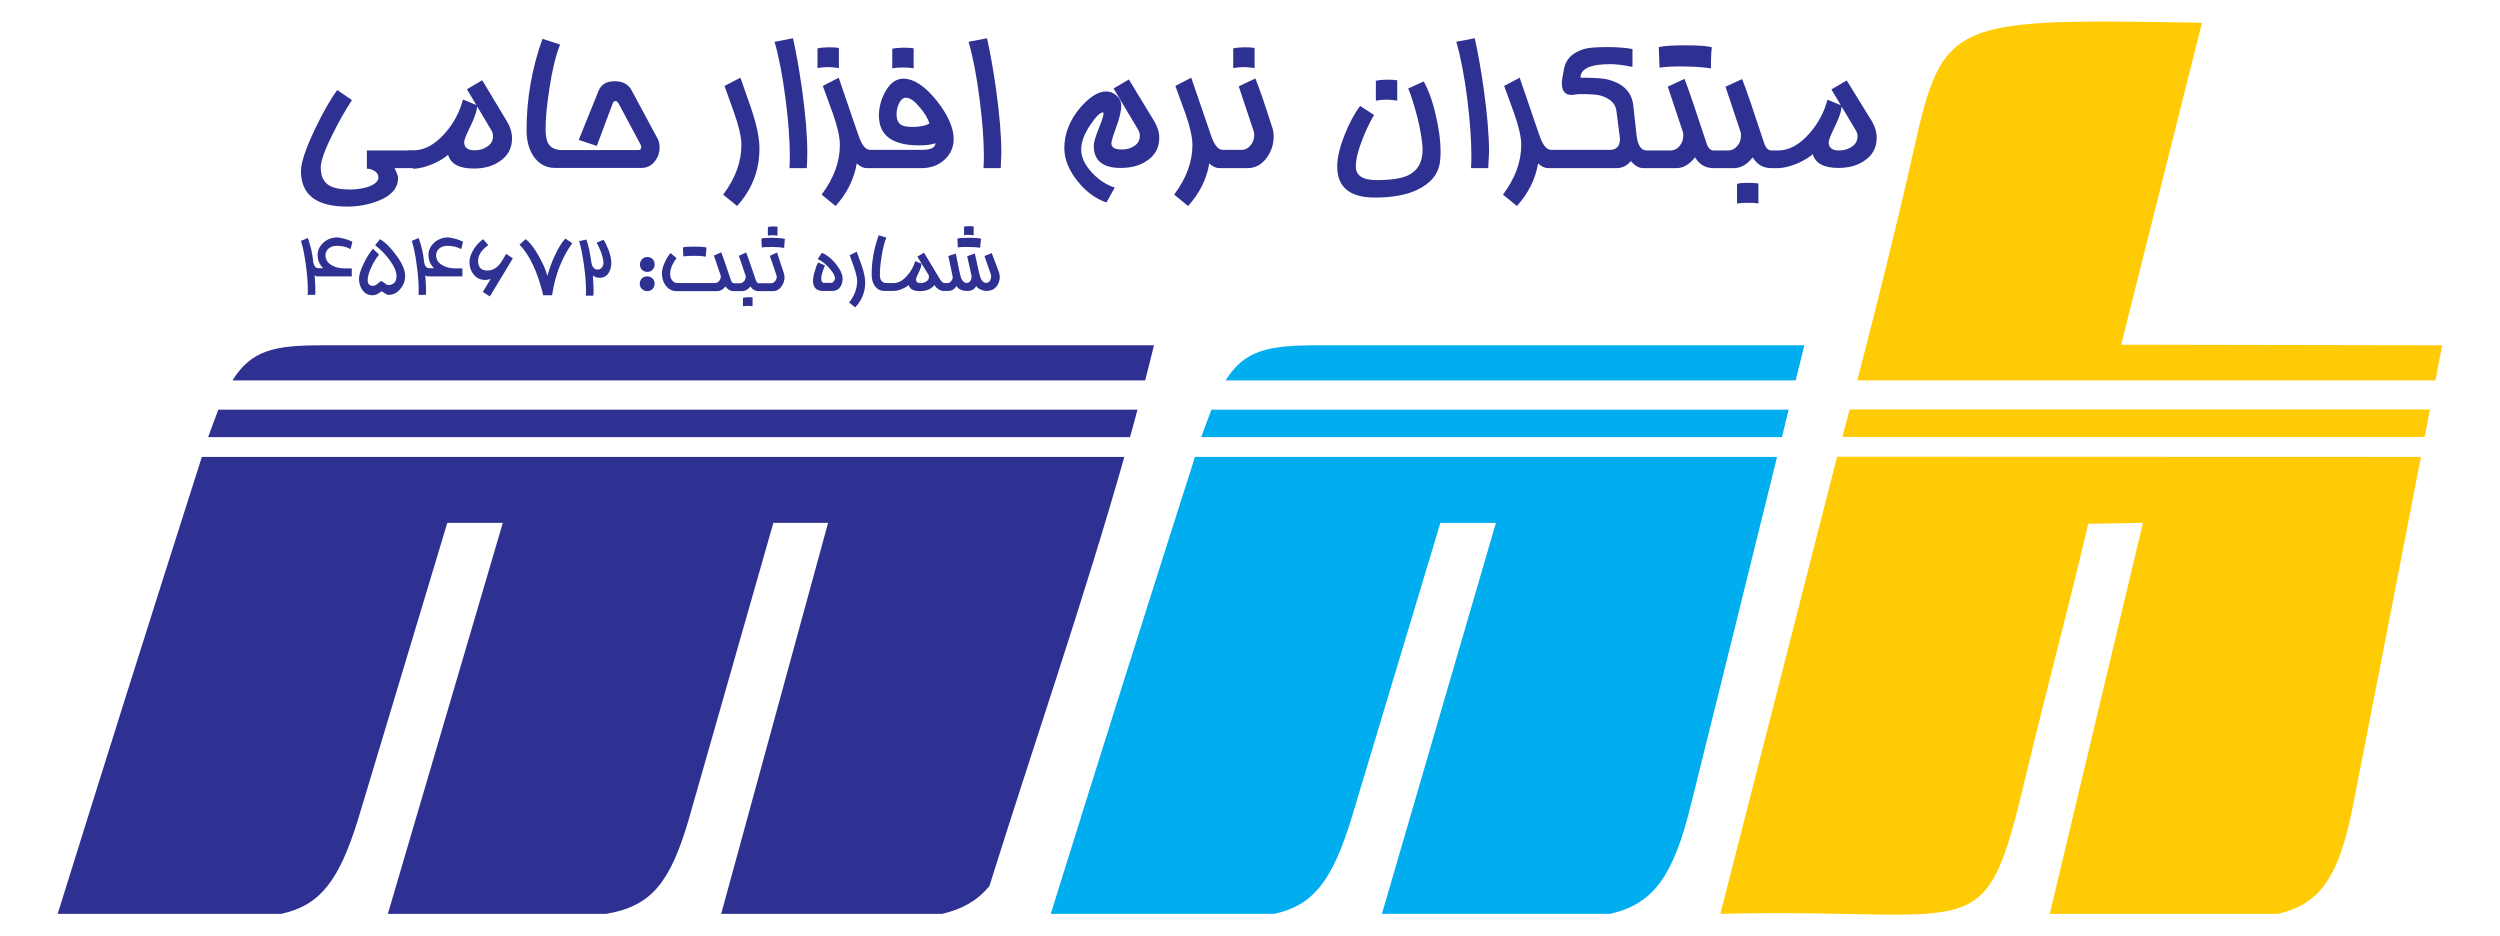
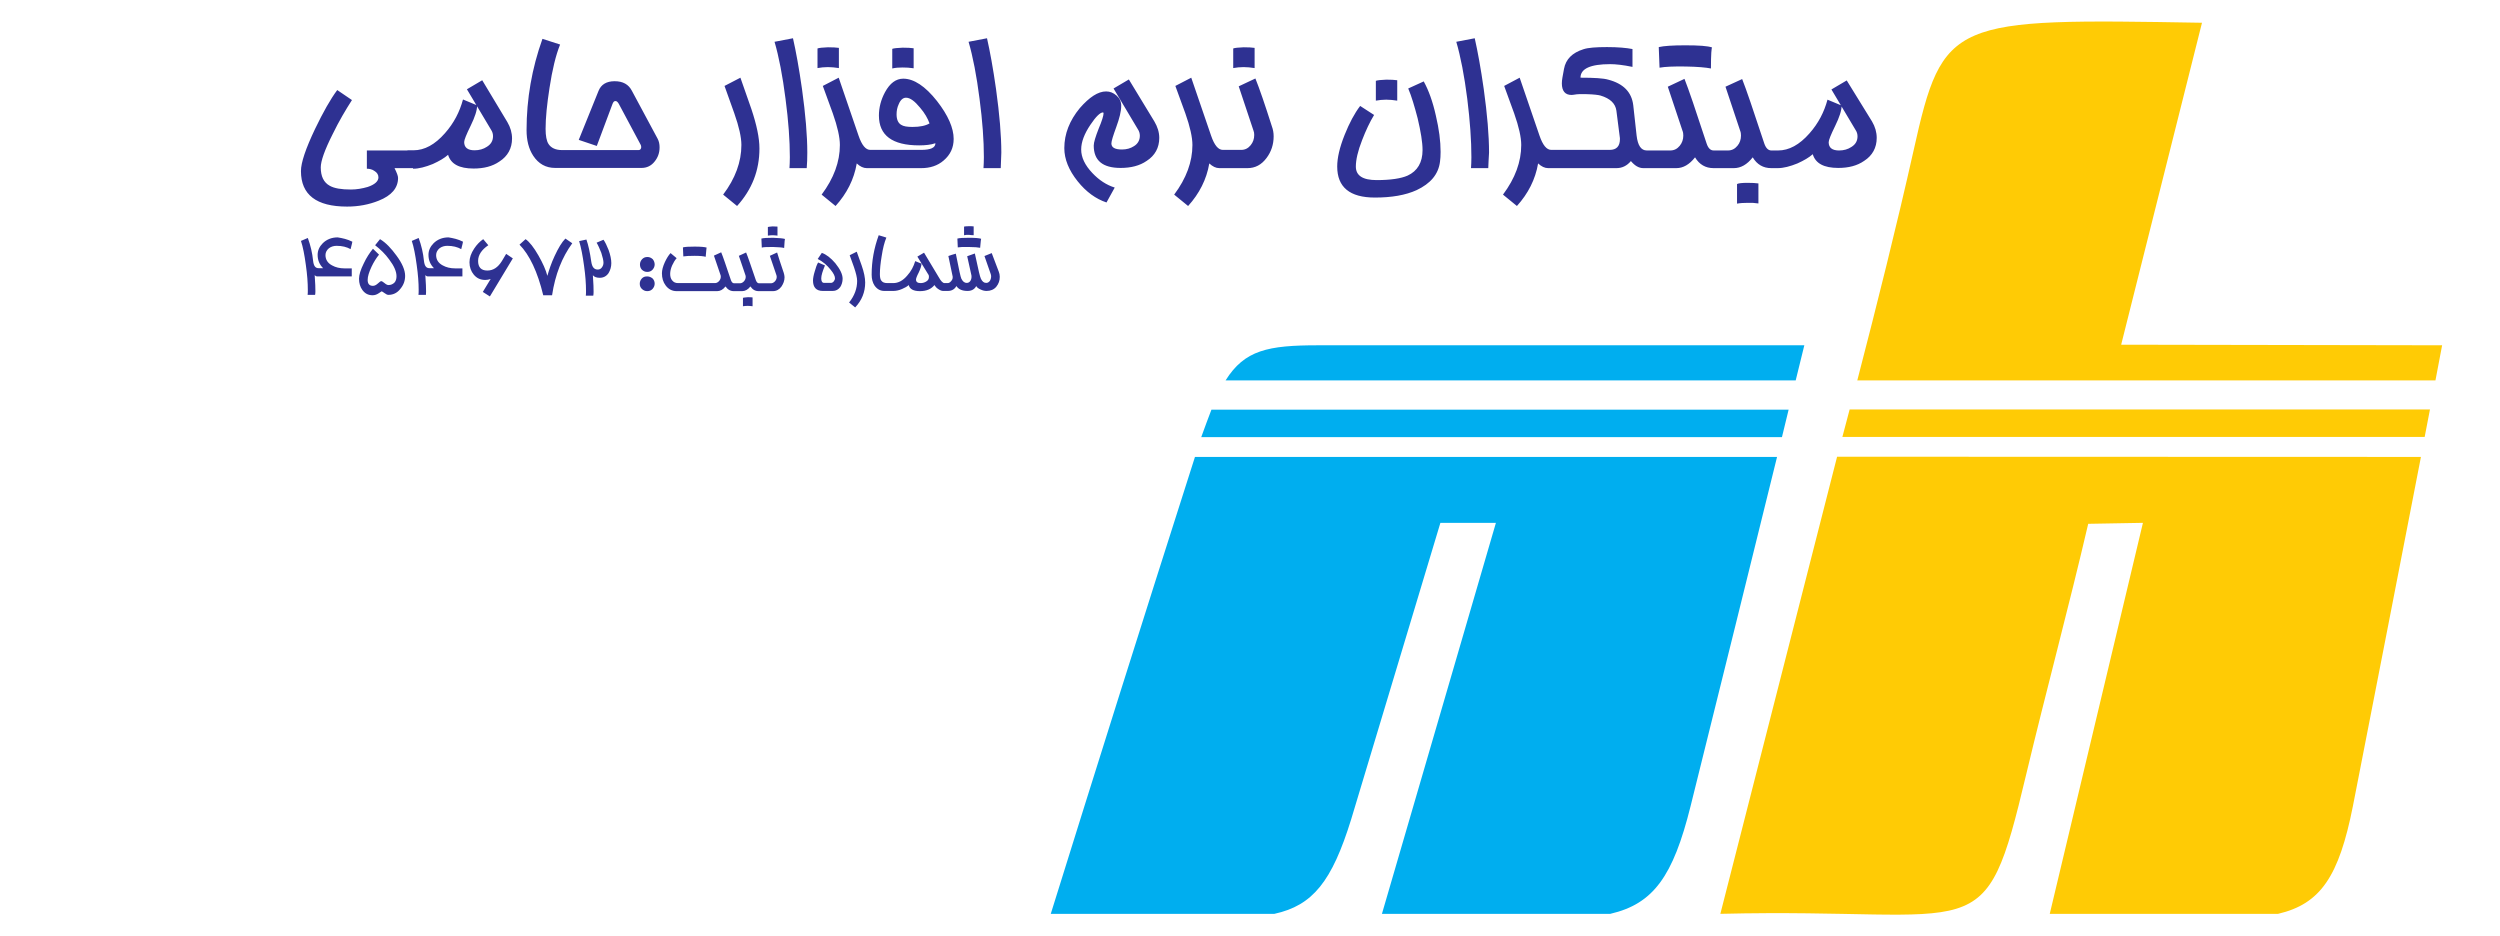
<svg xmlns="http://www.w3.org/2000/svg" version="1.1" id="Layer_1" x="0px" y="0px" viewBox="-294.15 126.83 127.43 47.73" style="enable-background:new -294.15 126.83 127.43 47.73;" xml:space="preserve">
  <style type="text/css">
	.st0{fill:#2E3192;}
	.st1{fill:#00AEEF;}
	.st2{fill:#FFCB05;}
</style>
  <g>
-     <path class="st0" d="M-254.73,153.48h2.79l-5.45,19.93h11.27c1.02-0.24,1.78-0.67,2.4-1.41c2.27-7.25,4.8-14.55,6.88-21.88h-47.02   c-2.72,8.51-5.1,16.07-7.35,23.29h11.4c1.96-0.43,2.93-1.65,3.91-4.81l4.55-15.12h2.83l-5.86,19.93h11.13   c2.27-0.38,3.25-1.55,4.2-4.79L-254.73,153.48L-254.73,153.48z M-236.55,149.11c0.13-0.47,0.26-0.93,0.38-1.4h-46.85   c-0.16,0.41-0.33,0.88-0.52,1.4H-236.55L-236.55,149.11z M-235.78,146.22c0.15-0.6,0.31-1.19,0.45-1.79h-12.53h-29.85   c-2.46,0-3.62,0.24-4.59,1.79H-235.78z" />
    <path class="st1" d="M-223.71,173.41h11.64c2.2-0.51,3.2-1.91,4.09-5.48c1.6-6.42,3.04-12.26,4.41-17.81h-29.67   c-2.72,8.51-5.1,16.07-7.35,23.29h11.4c1.96-0.43,2.93-1.65,3.91-4.81l4.55-15.12h2.83L-223.71,173.41L-223.71,173.41z    M-203.32,149.11l0.34-1.4h-29.42c-0.16,0.41-0.33,0.88-0.52,1.4H-203.32L-203.32,149.11z M-202.62,146.22l0.44-1.79h-24.79   c-2.54,0-3.74,0.24-4.71,1.79H-202.62z" />
    <path class="st2" d="M-181.91,127.99c-12.79-0.22-13.2-0.22-14.7,6.51c-0.86,3.83-1.86,7.83-2.87,11.72h29.47l0.34-1.79   c-5.45,0-10.9-0.03-16.36-0.03L-181.91,127.99L-181.91,127.99z M-199.87,147.7l-0.37,1.4h29.68l0.27-1.4H-199.87L-199.87,147.7z    M-200.51,150.11l-5.95,23.3c13.45-0.33,13.42,2.01,15.59-7.11c1-4.19,2.17-8.52,3.16-12.77l2.79-0.05l-4.75,19.93h11.64   c2.17-0.51,3.1-1.91,3.81-5.48c1.26-6.42,2.39-12.26,3.47-17.81L-200.51,150.11L-200.51,150.11z" />
    <path class="st0" d="M-273.1,135.4h-0.29h-0.65c0.12,0.24,0.18,0.4,0.18,0.5c0,0.51-0.33,0.9-0.99,1.16c-0.5,0.2-1.03,0.3-1.61,0.3   c-1.56,0-2.35-0.6-2.35-1.81c0-0.43,0.24-1.14,0.72-2.15c0.41-0.85,0.78-1.51,1.13-1.98l0.75,0.51c-0.32,0.5-0.66,1.07-0.98,1.73   c-0.41,0.81-0.61,1.38-0.61,1.7c0,0.46,0.15,0.77,0.46,0.94c0.23,0.13,0.58,0.19,1.08,0.19c0.29,0,0.57-0.05,0.85-0.13   c0.36-0.12,0.55-0.29,0.55-0.49c0-0.13-0.07-0.25-0.21-0.33c-0.11-0.08-0.25-0.11-0.38-0.11v-0.93h2.07v-0.01h0.31   c0.56,0,1.09-0.29,1.6-0.87c0.46-0.52,0.75-1.09,0.92-1.72l0.72,0.3c0,0.25-0.11,0.59-0.33,1.04c-0.22,0.45-0.33,0.72-0.33,0.83   c0,0.28,0.18,0.42,0.53,0.42c0.24,0,0.45-0.06,0.63-0.18c0.21-0.13,0.31-0.31,0.31-0.54c0-0.11-0.03-0.22-0.09-0.31l-1.24-2.08   l0.78-0.46l1.28,2.13c0.16,0.27,0.24,0.55,0.24,0.84c0,0.5-0.22,0.9-0.64,1.17c-0.36,0.25-0.8,0.36-1.32,0.36   c-0.73,0-1.16-0.23-1.3-0.7c-0.19,0.17-0.45,0.32-0.78,0.47c-0.37,0.15-0.71,0.24-1,0.24L-273.1,135.4L-273.1,135.4z    M-246.77,133.12c-0.09-0.25-0.24-0.52-0.48-0.8c-0.28-0.34-0.51-0.51-0.72-0.51c-0.15,0-0.28,0.11-0.37,0.33   c-0.08,0.17-0.11,0.34-0.11,0.52c0,0.26,0.08,0.44,0.23,0.53c0.12,0.08,0.31,0.11,0.58,0.11   C-247.26,133.3-246.97,133.24-246.77,133.12L-246.77,133.12z M-198.73,133.02c0.16,0.27,0.24,0.55,0.24,0.84   c0,0.5-0.22,0.9-0.64,1.17c-0.36,0.25-0.8,0.36-1.32,0.36c-0.73,0-1.16-0.23-1.3-0.7c-0.19,0.17-0.45,0.32-0.78,0.47   c-0.37,0.15-0.71,0.24-1,0.24h-0.02h-0.29h-0.03c-0.4,0-0.72-0.18-0.94-0.55c-0.29,0.37-0.61,0.55-0.96,0.55h-0.67h-0.3h-0.07   c-0.4,0-0.72-0.18-0.94-0.55c-0.29,0.37-0.61,0.55-0.95,0.55h-1.07h-0.3h-0.32c-0.22,0-0.43-0.12-0.63-0.36   c-0.2,0.24-0.45,0.36-0.73,0.36h-3.08h-0.29h-0.12c-0.17,0-0.34-0.08-0.51-0.24c-0.14,0.82-0.51,1.54-1.08,2.17l-0.71-0.58   c0.62-0.83,0.93-1.67,0.93-2.53c0-0.39-0.12-0.93-0.36-1.61l-0.51-1.4l0.79-0.42l1.01,2.95c0.17,0.5,0.37,0.73,0.6,0.73h0.22h2.76   c0.34,0,0.52-0.18,0.52-0.55c0-0.03,0-0.08-0.01-0.12l-0.17-1.33c-0.05-0.36-0.31-0.62-0.81-0.77c-0.11-0.03-0.34-0.06-0.69-0.07   c-0.31-0.01-0.52,0-0.61,0.02c-0.07,0.01-0.13,0.02-0.18,0.02c-0.32,0-0.49-0.2-0.49-0.59c0-0.09,0.01-0.19,0.03-0.3l0.08-0.44   c0.09-0.49,0.42-0.82,0.99-1c0.24-0.08,0.64-0.11,1.2-0.11s0.99,0.04,1.3,0.1v0.91c-0.48-0.1-0.86-0.14-1.14-0.14   c-1,0-1.51,0.23-1.51,0.69c0.7,0,1.17,0.03,1.41,0.1c0.77,0.2,1.2,0.63,1.28,1.31l0.17,1.54c0.06,0.51,0.23,0.76,0.52,0.76h0.14   h0.3h0.76c0.19,0,0.35-0.08,0.48-0.24c0.12-0.15,0.18-0.32,0.18-0.52c0-0.09-0.01-0.17-0.04-0.24l-0.75-2.25l0.85-0.4   c0.2,0.5,0.57,1.59,1.13,3.3c0.08,0.24,0.2,0.35,0.36,0.35h0.07h0.3h0.36c0.19,0,0.35-0.08,0.48-0.24   c0.12-0.14,0.18-0.32,0.18-0.52c0-0.09-0.01-0.17-0.04-0.24l-0.75-2.25l0.85-0.39c0.2,0.5,0.57,1.59,1.13,3.29   c0.08,0.23,0.2,0.35,0.36,0.35h0.03h0.29h0.02c0.56,0,1.09-0.29,1.6-0.87c0.46-0.52,0.75-1.09,0.92-1.72l0.72,0.3   c0,0.25-0.11,0.59-0.33,1.04c-0.22,0.45-0.33,0.72-0.33,0.83c0,0.28,0.18,0.42,0.53,0.42c0.24,0,0.45-0.06,0.63-0.18   c0.21-0.13,0.31-0.31,0.31-0.54c0-0.11-0.03-0.22-0.09-0.31l-1.24-2.08l0.78-0.46L-198.73,133.02L-198.73,133.02z M-235.31,133.02   c0.16,0.27,0.25,0.55,0.25,0.84c0,0.5-0.22,0.9-0.64,1.17c-0.36,0.25-0.81,0.36-1.33,0.36c-0.92,0-1.37-0.38-1.37-1.14   c0-0.16,0.09-0.45,0.25-0.86c0.17-0.4,0.25-0.67,0.25-0.78c0-0.03-0.01-0.05-0.03-0.05c-0.14,0-0.36,0.21-0.64,0.63   c-0.31,0.46-0.47,0.88-0.47,1.26c0,0.4,0.19,0.8,0.57,1.2c0.34,0.36,0.72,0.61,1.14,0.74l-0.42,0.76   c-0.54-0.18-1.04-0.54-1.47-1.08c-0.45-0.56-0.68-1.13-0.68-1.69c0-0.73,0.27-1.41,0.79-2.04c0.49-0.56,0.93-0.85,1.34-0.85   c0.2,0,0.37,0.07,0.53,0.21c0.16,0.14,0.24,0.31,0.24,0.52c0,0.29-0.09,0.64-0.25,1.08c-0.16,0.44-0.25,0.72-0.25,0.84   c0,0.21,0.18,0.31,0.54,0.31c0.24,0,0.44-0.06,0.61-0.17c0.2-0.12,0.3-0.31,0.3-0.53c0-0.11-0.03-0.23-0.1-0.33l-1.24-2.08   l0.78-0.46L-235.31,133.02L-235.31,133.02z M-231.87,135.4H-232c-0.17,0-0.34-0.08-0.51-0.24c-0.14,0.82-0.51,1.54-1.08,2.17   l-0.71-0.58c0.62-0.83,0.93-1.67,0.93-2.53c0-0.39-0.12-0.93-0.36-1.61l-0.51-1.4l0.81-0.42l1.01,2.95c0.17,0.5,0.37,0.73,0.6,0.73   h0.22h0.72c0.19,0,0.35-0.08,0.48-0.24c0.12-0.15,0.18-0.32,0.18-0.52c0-0.09-0.01-0.16-0.04-0.23l-0.75-2.25l0.85-0.4   c0.21,0.52,0.49,1.34,0.84,2.44c0.06,0.16,0.09,0.33,0.09,0.51c0,0.41-0.12,0.78-0.36,1.1c-0.26,0.35-0.58,0.52-0.98,0.52h-1.02   L-231.87,135.4L-231.87,135.4z M-230.2,130.3c-0.2-0.03-0.38-0.05-0.56-0.05c-0.19,0-0.36,0.02-0.53,0.05v-1   c0.08-0.03,0.26-0.05,0.53-0.06c0.24,0,0.43,0.01,0.56,0.03V130.3L-230.2,130.3z M-222.93,131.96c-0.2-0.03-0.38-0.05-0.56-0.05   c-0.19,0-0.36,0.02-0.53,0.05v-1.01c0.08-0.03,0.26-0.05,0.53-0.06c0.24,0,0.43,0.01,0.56,0.03V131.96L-222.93,131.96z    M-220.75,135.07c0.02-0.14,0.03-0.31,0.03-0.5c0-0.55-0.08-1.16-0.24-1.84c-0.16-0.72-0.37-1.3-0.62-1.75l-0.79,0.36   c0.17,0.4,0.32,0.91,0.48,1.52c0.16,0.68,0.25,1.22,0.25,1.62c0,0.63-0.26,1.07-0.76,1.3c-0.34,0.15-0.87,0.23-1.58,0.23   c-0.71,0-1.06-0.23-1.06-0.69c0-0.34,0.1-0.79,0.32-1.35c0.19-0.49,0.39-0.92,0.61-1.28l-0.71-0.46c-0.29,0.38-0.55,0.87-0.79,1.47   c-0.26,0.65-0.38,1.18-0.38,1.62c0,1.05,0.64,1.58,1.92,1.58c0.85,0,1.56-0.12,2.13-0.38   C-221.24,136.19-220.83,135.72-220.75,135.07L-220.75,135.07z M-218.29,135.4h-0.88c0.01-0.15,0.02-0.34,0.02-0.56   c0-0.85-0.07-1.84-0.21-2.97c-0.15-1.18-0.34-2.16-0.56-2.91l0.94-0.18c0.15,0.66,0.31,1.53,0.46,2.59   c0.18,1.3,0.27,2.37,0.27,3.24C-218.27,134.9-218.28,135.16-218.29,135.4L-218.29,135.4z M-206.88,129.25   c-0.22-0.08-0.68-0.11-1.37-0.11c-0.64,0-1.09,0.03-1.35,0.09l0.04,1.05c0.28-0.05,0.72-0.07,1.33-0.06   c0.61,0.01,1.04,0.05,1.29,0.1C-206.94,129.6-206.91,129.25-206.88,129.25L-206.88,129.25z M-204.52,137.2v-1.02   c-0.13-0.02-0.32-0.03-0.56-0.03c-0.28,0-0.45,0.02-0.53,0.06v1c0.16-0.03,0.34-0.04,0.53-0.04   C-204.91,137.16-204.72,137.17-204.52,137.2L-204.52,137.2z M-243.14,135.4h-0.88c0.01-0.15,0.02-0.34,0.02-0.56   c0-0.85-0.07-1.84-0.22-2.97c-0.15-1.18-0.34-2.16-0.56-2.91l0.94-0.18c0.15,0.66,0.31,1.53,0.46,2.59   c0.18,1.3,0.27,2.37,0.27,3.24C-243.12,134.9-243.13,135.16-243.14,135.4L-243.14,135.4z M-245.54,133.91   c0,0.45-0.17,0.81-0.51,1.1c-0.31,0.27-0.7,0.39-1.14,0.39h-2.37h-0.28h-0.13c-0.17,0-0.34-0.08-0.51-0.24   c-0.14,0.82-0.51,1.54-1.08,2.17l-0.71-0.58c0.62-0.83,0.93-1.67,0.93-2.53c0-0.39-0.12-0.93-0.36-1.61l-0.51-1.4l0.81-0.42   l1.01,2.95c0.17,0.5,0.37,0.73,0.6,0.73h0.22h2.37c0.49,0,0.73-0.11,0.73-0.34c-0.23,0.08-0.51,0.11-0.83,0.11   c-1.37,0-2.05-0.51-2.05-1.52c0-0.4,0.1-0.8,0.31-1.19c0.25-0.46,0.56-0.69,0.93-0.69c0.54,0,1.12,0.38,1.72,1.14   C-245.82,132.71-245.54,133.36-245.54,133.91L-245.54,133.91z M-247.58,130.31c-0.2-0.03-0.38-0.04-0.56-0.04   c-0.19,0-0.36,0.01-0.53,0.05v-1c0.08-0.03,0.26-0.05,0.53-0.06c0.24,0,0.43,0.01,0.56,0.03V130.31L-247.58,130.31z M-251.39,130.3   c-0.2-0.03-0.38-0.05-0.56-0.05c-0.19,0-0.36,0.02-0.53,0.05v-1c0.08-0.03,0.26-0.05,0.53-0.06c0.24,0,0.43,0.01,0.56,0.03V130.3   L-251.39,130.3z M-253.03,135.4h-0.88c0.01-0.15,0.02-0.34,0.02-0.56c0-0.85-0.07-1.84-0.22-2.97c-0.15-1.18-0.34-2.16-0.56-2.91   l0.94-0.18c0.15,0.66,0.31,1.53,0.46,2.59c0.18,1.3,0.27,2.37,0.27,3.24C-253,134.9-253.01,135.16-253.03,135.4L-253.03,135.4z    M-255.44,134.4c0,1.12-0.38,2.09-1.14,2.93l-0.71-0.58c0.62-0.82,0.93-1.67,0.93-2.53c0-0.39-0.12-0.93-0.36-1.61l-0.5-1.4   l0.81-0.42l0.56,1.6C-255.58,133.2-255.44,133.86-255.44,134.4L-255.44,134.4z M-260.63,133.9c0.07,0.13,0.1,0.28,0.1,0.44   c0,0.29-0.09,0.52-0.25,0.72c-0.17,0.22-0.4,0.33-0.67,0.33h-3.38h-0.28h-0.74c-0.48,0-0.85-0.21-1.12-0.62   c-0.23-0.35-0.34-0.79-0.34-1.31c0-1.59,0.27-3.14,0.81-4.65l0.9,0.29c-0.22,0.54-0.4,1.29-0.54,2.21c-0.13,0.84-0.2,1.53-0.2,2.09   c0,0.35,0.05,0.62,0.15,0.77c0.13,0.2,0.36,0.31,0.69,0.31h0.4h0.28h3.22c0.07,0,0.11-0.04,0.13-0.11c0.01-0.07,0-0.13-0.05-0.21   l-1.09-2.04c-0.06-0.1-0.11-0.14-0.17-0.14c-0.07,0-0.11,0.05-0.15,0.15l-0.8,2.14l-0.92-0.31l1.01-2.5   c0.13-0.32,0.4-0.49,0.82-0.49s0.71,0.16,0.88,0.49L-260.63,133.9z" />
    <path class="st0" d="M-276.19,139.15c0,0.02-0.03,0.15-0.09,0.38c-0.19-0.11-0.43-0.17-0.71-0.17c-0.15,0-0.28,0.04-0.39,0.12   c-0.11,0.09-0.18,0.21-0.18,0.35c0,0.23,0.11,0.41,0.34,0.53c0.18,0.1,0.39,0.15,0.63,0.15h0.37v0.41h-1.76   c-0.04,0-0.09-0.02-0.13-0.07c0.01,0.1,0.02,0.28,0.03,0.52c0.01,0.26,0.01,0.42-0.01,0.49h-0.38c0.01-0.08,0.01-0.15,0.01-0.26   c0-0.35-0.03-0.77-0.1-1.26c-0.07-0.52-0.15-0.93-0.25-1.23l0.35-0.15c0.14,0.38,0.23,0.77,0.27,1.17   c0.03,0.25,0.11,0.37,0.28,0.37h0.23c-0.18-0.18-0.28-0.4-0.28-0.68c0-0.22,0.09-0.42,0.26-0.59c0.19-0.19,0.45-0.3,0.76-0.3   C-276.69,138.97-276.45,139.02-276.19,139.15L-276.19,139.15z M-243.24,140.68c0.03,0.08,0.05,0.16,0.05,0.26   c0,0.2-0.06,0.36-0.18,0.51c-0.12,0.14-0.29,0.21-0.49,0.21c-0.1,0-0.19-0.02-0.3-0.07c-0.11-0.05-0.19-0.1-0.23-0.18   c-0.08,0.16-0.23,0.25-0.44,0.25c-0.27,0-0.46-0.08-0.57-0.25c-0.09,0.16-0.23,0.25-0.44,0.25h-0.06h-0.12h-0.05   c-0.08,0-0.16-0.03-0.26-0.1c-0.09-0.06-0.14-0.12-0.19-0.2c-0.16,0.2-0.4,0.31-0.74,0.31c-0.32,0-0.52-0.1-0.57-0.31   c-0.09,0.08-0.2,0.14-0.34,0.2c-0.16,0.07-0.31,0.1-0.45,0.1h-0.01h-0.12h-0.32c-0.21,0-0.37-0.09-0.5-0.27   c-0.1-0.15-0.15-0.34-0.15-0.56c0-0.69,0.12-1.35,0.36-2.01l0.39,0.12c-0.1,0.24-0.18,0.55-0.24,0.95   c-0.06,0.36-0.09,0.66-0.09,0.91c0,0.15,0.02,0.27,0.07,0.33c0.06,0.09,0.16,0.13,0.31,0.13h0.17h0.12h0.01   c0.25,0,0.49-0.12,0.71-0.38c0.2-0.22,0.33-0.47,0.41-0.74l0.32,0.13c0,0.1-0.05,0.26-0.14,0.45c-0.1,0.19-0.14,0.31-0.14,0.36   c0,0.12,0.08,0.18,0.24,0.18c0.1,0,0.2-0.03,0.28-0.08c0.1-0.06,0.14-0.13,0.14-0.24c0-0.05-0.01-0.1-0.04-0.13l-0.55-0.9l0.34-0.2   l0.75,1.25c0.11,0.2,0.21,0.3,0.29,0.3h0.12l0,0h0.04c0.07,0,0.12-0.03,0.18-0.1c0.06-0.07,0.08-0.12,0.08-0.19   c0-0.01,0-0.02,0-0.04l-0.22-1.05c0.1-0.04,0.24-0.08,0.38-0.12l0.19,0.93c0.04,0.18,0.07,0.3,0.09,0.34   c0.07,0.14,0.15,0.22,0.28,0.22c0.08,0,0.14-0.04,0.18-0.1c0.04-0.06,0.06-0.13,0.06-0.21c0-0.04,0-0.07-0.01-0.1l-0.21-0.95   l0.39-0.14l0.21,0.95c0.04,0.16,0.07,0.28,0.1,0.34c0.07,0.14,0.15,0.21,0.27,0.21c0.08,0,0.14-0.04,0.19-0.11   c0.04-0.07,0.06-0.14,0.06-0.23c0-0.04-0.01-0.08-0.02-0.11l-0.32-0.92l0.37-0.15L-243.24,140.68L-243.24,140.68z M-244.14,139   c-0.1-0.03-0.3-0.05-0.61-0.05c-0.29,0-0.49,0.01-0.6,0.04l0.02,0.45c0.12-0.02,0.31-0.03,0.58-0.02c0.27,0,0.46,0.02,0.56,0.04   C-244.16,139.15-244.15,139-244.14,139L-244.14,139z M-244.52,138.82v-0.45c-0.06-0.01-0.14-0.01-0.25-0.01   c-0.12,0-0.2,0.01-0.24,0.02v0.44c0.08-0.02,0.15-0.02,0.24-0.02C-244.69,138.81-244.6,138.82-244.52,138.82L-244.52,138.82z    M-250.05,141.23c0,0.49-0.17,0.91-0.51,1.27l-0.31-0.25c0.28-0.35,0.41-0.72,0.41-1.1c0-0.17-0.06-0.4-0.16-0.7l-0.22-0.61   l0.36-0.18l0.25,0.7C-250.11,140.7-250.05,141-250.05,141.23L-250.05,141.23z M-251.2,141.04c0,0.16-0.05,0.31-0.12,0.42   c-0.1,0.13-0.22,0.2-0.38,0.2h-0.51c-0.33,0-0.5-0.18-0.5-0.53c0-0.11,0.03-0.28,0.09-0.47c0.05-0.18,0.1-0.33,0.17-0.45l0.35,0.15   c-0.12,0.29-0.19,0.51-0.19,0.66c0,0.15,0.05,0.23,0.15,0.23h0.34c0.06,0,0.11-0.03,0.15-0.08c0.04-0.05,0.06-0.1,0.06-0.16   c0-0.1-0.07-0.25-0.22-0.43c-0.18-0.23-0.4-0.42-0.66-0.55l0.21-0.31c0.23,0.08,0.46,0.26,0.69,0.53   C-251.33,140.55-251.2,140.81-251.2,141.04L-251.2,141.04z M-254.2,140.74c0.02,0.08,0.04,0.14,0.04,0.22   c0,0.18-0.06,0.33-0.16,0.48c-0.11,0.15-0.26,0.23-0.43,0.23h-0.6h-0.12h-0.01c-0.18,0-0.31-0.08-0.42-0.24   c-0.12,0.16-0.27,0.24-0.42,0.24h-0.3h-0.12h-0.01c-0.17,0-0.31-0.08-0.42-0.24c-0.12,0.16-0.27,0.24-0.42,0.24h-2.07   c-0.23,0-0.42-0.1-0.56-0.29c-0.13-0.17-0.19-0.38-0.19-0.62c0-0.16,0.05-0.35,0.15-0.57c0.09-0.19,0.18-0.34,0.29-0.46l0.31,0.26   c-0.09,0.1-0.16,0.22-0.23,0.37c-0.07,0.16-0.1,0.31-0.1,0.43c0,0.13,0.03,0.25,0.1,0.33c0.08,0.1,0.17,0.14,0.31,0.14h1.87   c0.09,0,0.15-0.04,0.21-0.1c0.06-0.07,0.09-0.14,0.09-0.23c0-0.04-0.01-0.08-0.02-0.1l-0.33-0.97l0.37-0.17   c0.09,0.21,0.25,0.69,0.5,1.43c0.04,0.1,0.09,0.15,0.16,0.15h0.01h0.12h0.16c0.09,0,0.15-0.04,0.21-0.1   c0.06-0.07,0.09-0.14,0.09-0.23c0-0.04-0.01-0.08-0.02-0.1l-0.33-0.97l0.37-0.17c0.09,0.21,0.25,0.69,0.5,1.42   c0.04,0.1,0.09,0.15,0.16,0.15h0.01h0.12h0.47c0.09,0,0.15-0.04,0.21-0.1c0.06-0.07,0.09-0.14,0.09-0.23c0-0.04-0.01-0.07-0.02-0.1   l-0.33-0.97l0.37-0.17C-254.48,139.91-254.36,140.26-254.2,140.74L-254.2,140.74z M-254.14,139.01c-0.01,0-0.02,0.15-0.04,0.46   c-0.1-0.03-0.3-0.04-0.56-0.05c-0.27,0-0.47,0-0.58,0.03l-0.02-0.46c0.11-0.03,0.31-0.04,0.6-0.04   C-254.44,138.96-254.24,138.98-254.14,139.01L-254.14,139.01z M-254.52,138.84c-0.09-0.01-0.17-0.02-0.25-0.02   c-0.09,0-0.16,0.01-0.24,0.02v-0.44c0.04-0.01,0.11-0.02,0.24-0.03c0.1,0,0.19,0.01,0.25,0.01V138.84L-254.52,138.84z    M-255.79,142.44c-0.09-0.01-0.17-0.02-0.25-0.02c-0.09,0-0.16,0.01-0.24,0.02v-0.43c0.04-0.01,0.11-0.02,0.24-0.03   c0.1,0,0.19,0,0.25,0.01V142.44L-255.79,142.44z M-258.13,139.45c-0.1-0.03-0.3-0.05-0.61-0.05c-0.29,0-0.49,0.01-0.6,0.04   l0.02,0.46c0.12-0.02,0.31-0.03,0.58-0.03c0.27,0,0.46,0.02,0.56,0.05C-258.15,139.61-258.14,139.45-258.13,139.45L-258.13,139.45z    M-260.78,141.29c0,0.1-0.04,0.19-0.11,0.27c-0.08,0.08-0.16,0.11-0.27,0.11s-0.19-0.04-0.27-0.11c-0.08-0.08-0.11-0.16-0.11-0.27   s0.04-0.19,0.11-0.27c0.08-0.08,0.16-0.1,0.27-0.1s0.19,0.04,0.27,0.1C-260.82,141.09-260.78,141.18-260.78,141.29L-260.78,141.29z    M-260.78,140.31c0,0.1-0.04,0.19-0.11,0.27c-0.08,0.08-0.16,0.11-0.27,0.11s-0.19-0.04-0.27-0.11c-0.07-0.08-0.1-0.16-0.1-0.27   s0.04-0.19,0.11-0.27c0.08-0.08,0.16-0.11,0.27-0.11s0.19,0.04,0.27,0.11C-260.82,140.11-260.78,140.21-260.78,140.31   L-260.78,140.31z M-262.99,140.24c0,0.19-0.05,0.36-0.14,0.51c-0.11,0.16-0.26,0.24-0.45,0.24c-0.15,0-0.28-0.04-0.35-0.13   c0.01,0.1,0.02,0.28,0.03,0.53c0.01,0.26,0.01,0.43-0.01,0.51h-0.38c0.01-0.07,0.01-0.15,0.01-0.24c0-0.37-0.03-0.79-0.1-1.28   c-0.07-0.52-0.15-0.93-0.25-1.26l0.37-0.08c0.1,0.28,0.18,0.65,0.25,1.14c0.04,0.26,0.14,0.39,0.33,0.39   c0.09,0,0.16-0.04,0.21-0.11c0.05-0.07,0.08-0.14,0.08-0.24c0-0.11-0.04-0.28-0.11-0.5c-0.08-0.2-0.15-0.37-0.24-0.52l0.35-0.15   c0.09,0.12,0.17,0.3,0.26,0.52C-263.04,139.82-262.99,140.05-262.99,140.24L-262.99,140.24z M-264.98,139.23   c-0.52,0.71-0.87,1.59-1.03,2.65h-0.45c-0.29-1.2-0.7-2.06-1.21-2.58l0.31-0.28c0.2,0.14,0.42,0.42,0.66,0.84   c0.22,0.39,0.37,0.72,0.45,1.03c0.09-0.31,0.2-0.65,0.37-1.01c0.19-0.41,0.37-0.71,0.55-0.89L-264.98,139.23L-264.98,139.23z    M-268.01,140l-1.17,1.94l-0.36-0.23l0.4-0.66c-0.09,0.03-0.18,0.05-0.27,0.05c-0.25,0-0.44-0.09-0.59-0.27   c-0.14-0.17-0.22-0.38-0.22-0.63c0-0.23,0.08-0.46,0.24-0.7c0.13-0.2,0.29-0.36,0.46-0.48l0.26,0.31c-0.34,0.23-0.52,0.5-0.52,0.8   c0,0.32,0.15,0.49,0.47,0.49c0.3,0,0.54-0.16,0.74-0.48l0.22-0.37L-268.01,140L-268.01,140z M-270.55,139.15   c0,0.02-0.03,0.15-0.09,0.38c-0.19-0.11-0.43-0.17-0.71-0.17c-0.15,0-0.28,0.04-0.39,0.12c-0.11,0.09-0.18,0.21-0.18,0.35   c0,0.23,0.11,0.41,0.34,0.53c0.18,0.1,0.39,0.15,0.63,0.15h0.37v0.41h-1.76c-0.04,0-0.09-0.02-0.13-0.07   c0.01,0.1,0.02,0.28,0.03,0.52c0.01,0.26,0.01,0.42,0,0.49h-0.38c0.01-0.08,0.01-0.15,0.01-0.26c0-0.35-0.03-0.77-0.1-1.26   c-0.07-0.52-0.15-0.93-0.25-1.23l0.35-0.15c0.14,0.38,0.23,0.77,0.27,1.17c0.03,0.25,0.11,0.37,0.28,0.37h0.23   c-0.18-0.18-0.28-0.4-0.28-0.68c0-0.22,0.09-0.42,0.26-0.59c0.19-0.19,0.45-0.3,0.76-0.3   C-271.05,138.97-270.8,139.02-270.55,139.15L-270.55,139.15z M-273.5,140.89c0,0.25-0.08,0.47-0.24,0.66   c-0.16,0.21-0.37,0.31-0.61,0.31c-0.06,0-0.12-0.03-0.2-0.09c-0.08-0.06-0.13-0.09-0.15-0.09c0,0-0.05,0.03-0.15,0.1   s-0.21,0.1-0.31,0.1c-0.22,0-0.39-0.09-0.52-0.27c-0.11-0.15-0.17-0.34-0.17-0.57c0-0.2,0.08-0.46,0.24-0.78   c0.14-0.3,0.3-0.54,0.47-0.75l0.31,0.3c-0.14,0.17-0.27,0.38-0.38,0.61c-0.13,0.28-0.2,0.5-0.2,0.68c0,0.2,0.09,0.3,0.27,0.3   c0.08,0,0.16-0.04,0.25-0.12c0.09-0.08,0.14-0.12,0.16-0.12c0.04,0,0.1,0.03,0.18,0.1s0.15,0.1,0.2,0.1c0.13,0,0.23-0.05,0.31-0.13   c0.07-0.08,0.1-0.19,0.1-0.32c0-0.24-0.12-0.52-0.37-0.85c-0.2-0.28-0.45-0.52-0.72-0.73l0.25-0.31c0.3,0.18,0.57,0.47,0.84,0.84   C-273.65,140.25-273.5,140.6-273.5,140.89z" />
  </g>
</svg>